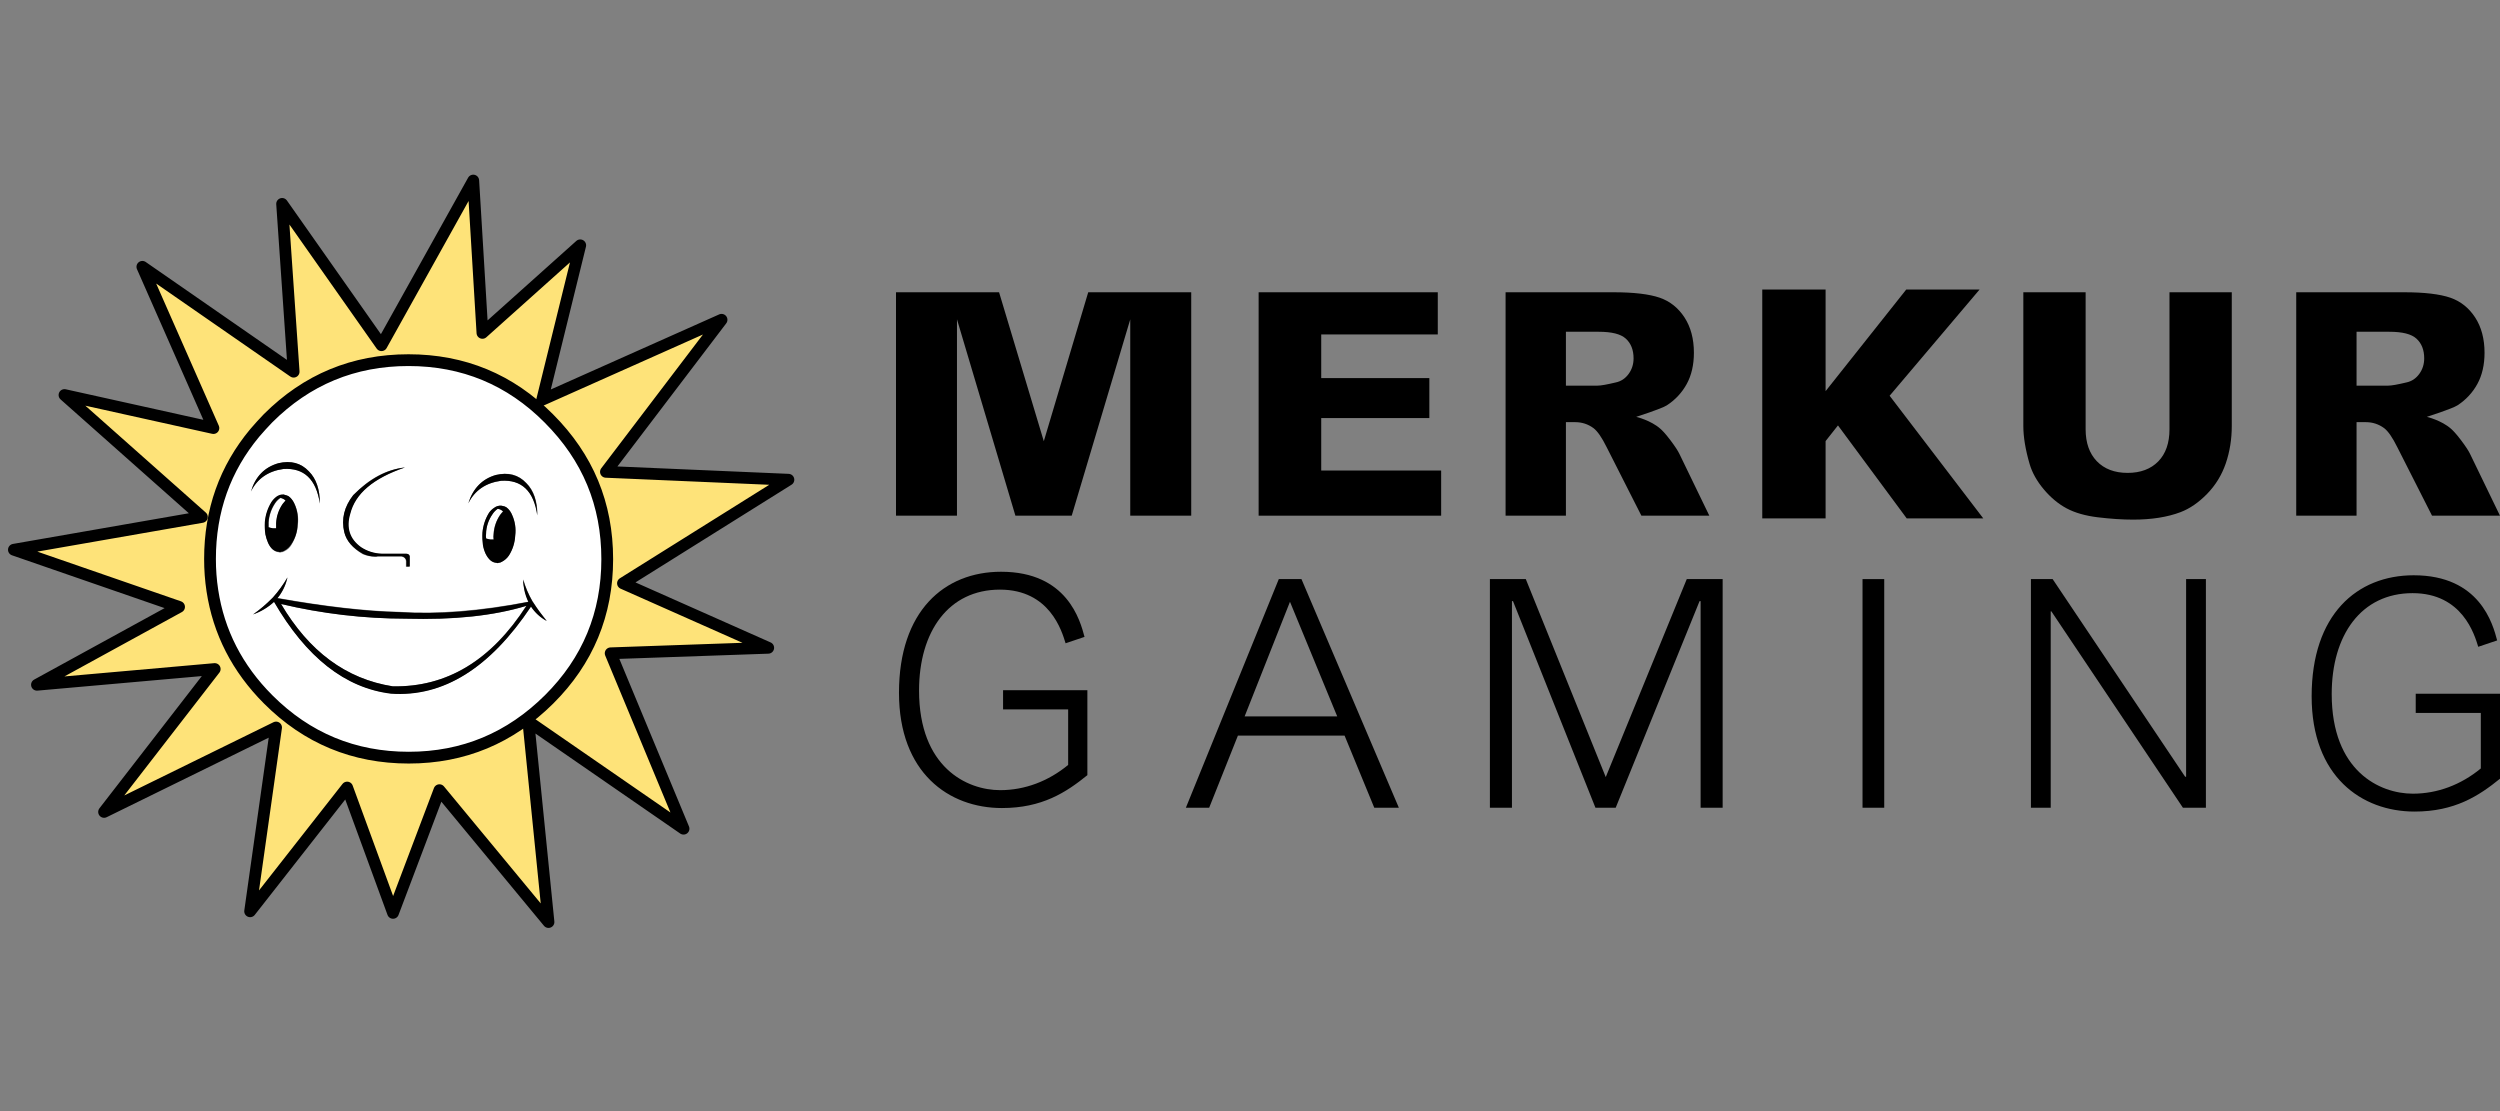
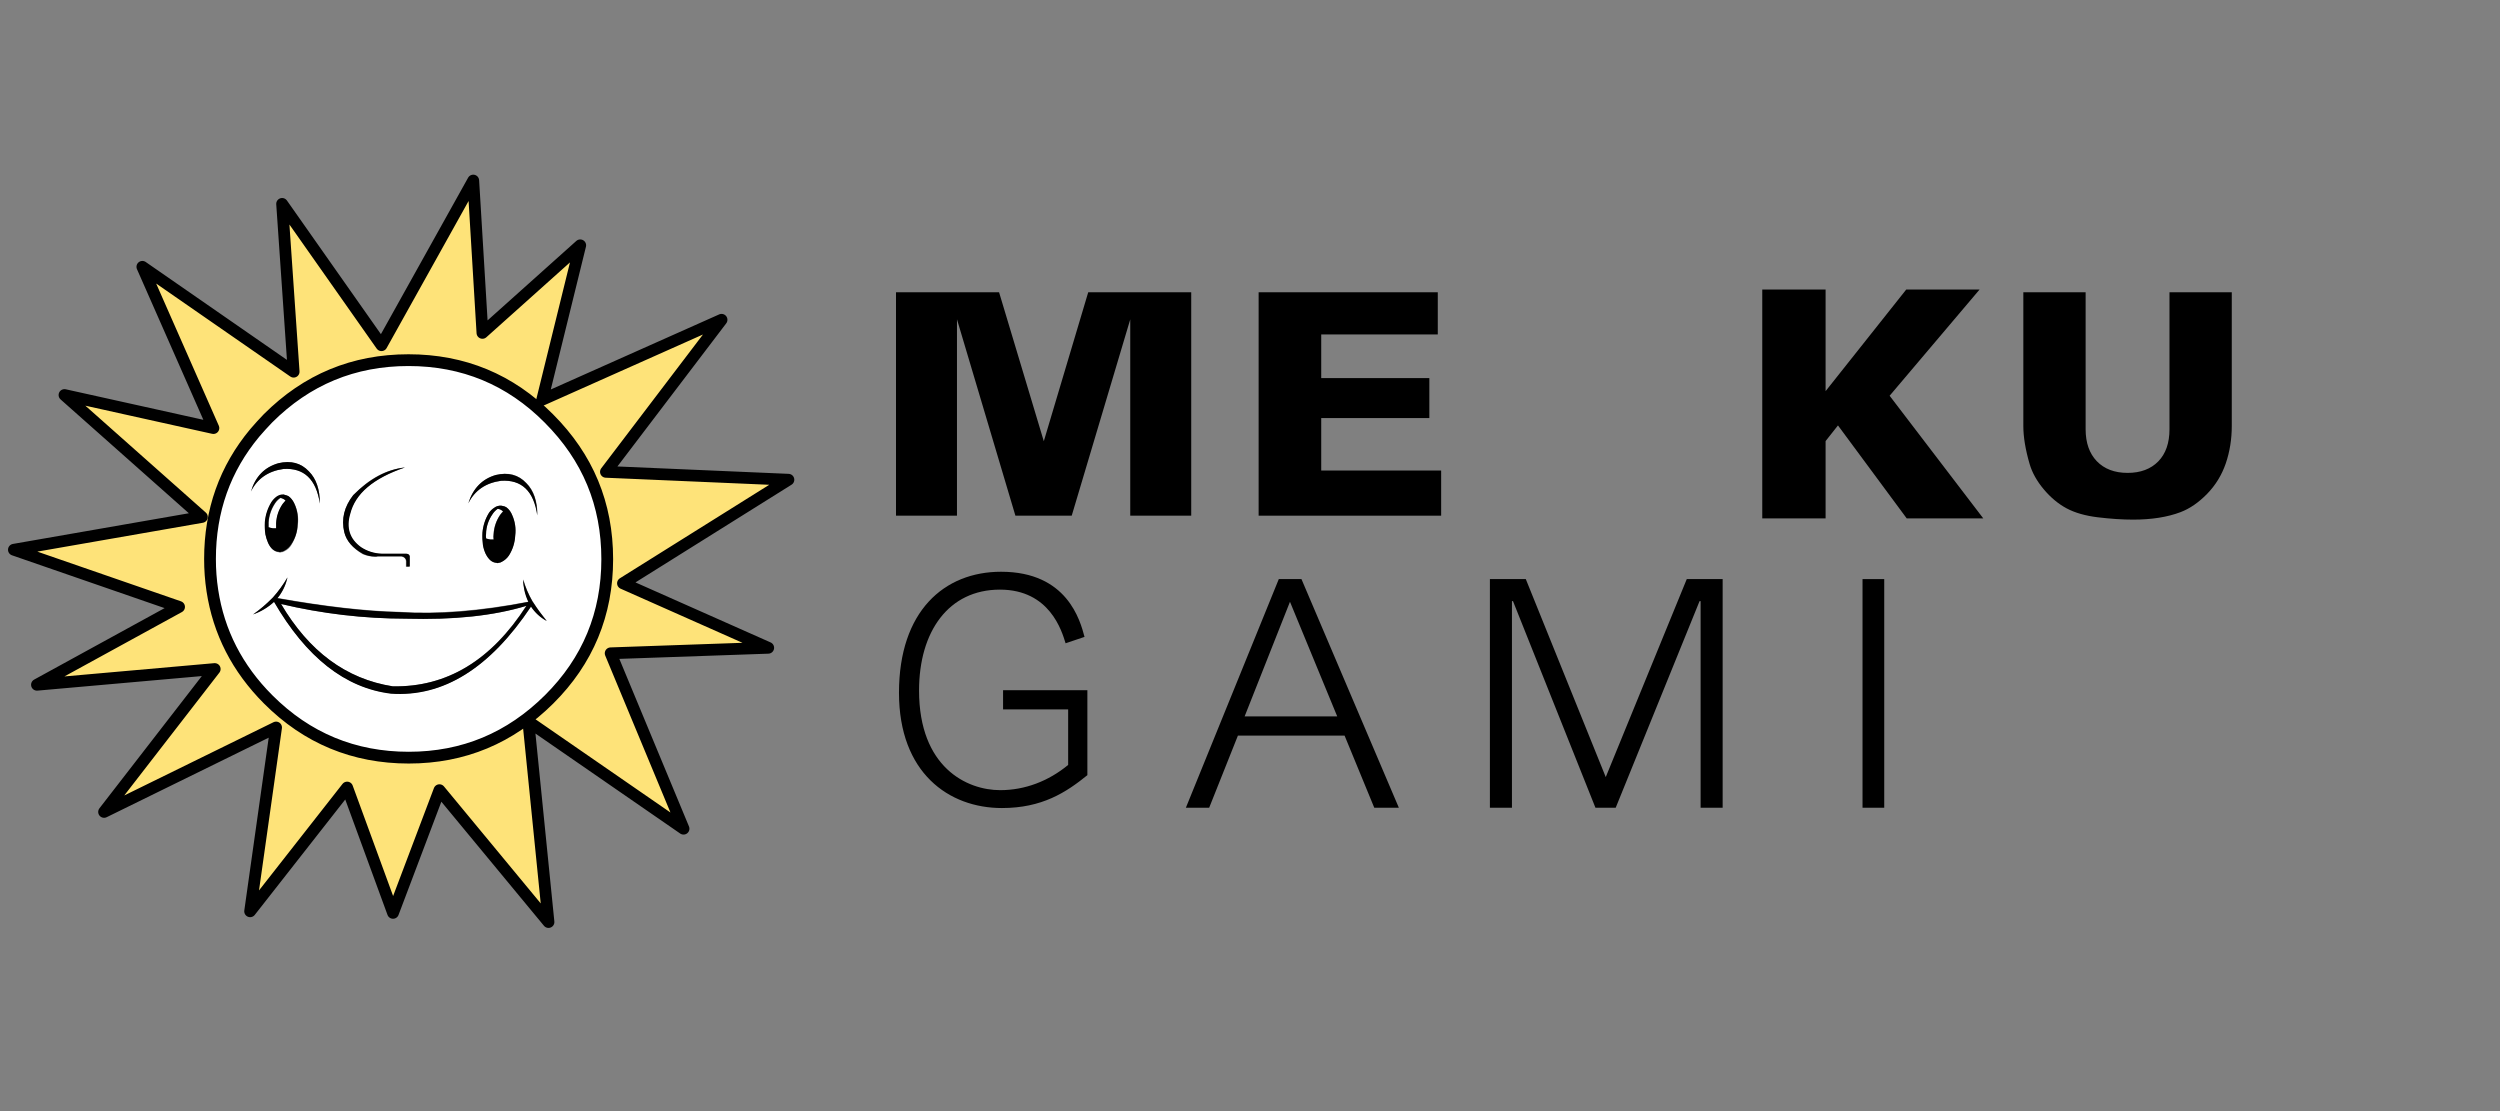
<svg xmlns="http://www.w3.org/2000/svg" width="180" height="80" viewBox="0 0 180 80" fill="none">
  <rect x="0" y="0" width="180" height="80" fill="#808080" stroke="none" />
  <g clip-path="url(#clip0_1517_25095)">
    <path fill-rule="evenodd" clip-rule="evenodd" d="M85.768 37.129V21.043H78.352L75.154 31.768L71.933 21.043H64.512V37.129H68.902V22.991L73.109 37.129H77.164L81.378 22.995V37.129H85.768Z" fill="black" />
    <path fill-rule="evenodd" clip-rule="evenodd" d="M102.913 30.101V27.223H95.128V24.08H103.52V21.043H90.621V37.129H103.763V33.878H95.128V30.101H102.913Z" fill="black" />
    <path fill-rule="evenodd" clip-rule="evenodd" d="M160.254 33.37C160.542 32.53 160.688 31.623 160.688 30.676V21.043H156.203V30.911C156.203 31.895 155.932 32.672 155.396 33.22C154.86 33.769 154.117 34.048 153.189 34.048C152.253 34.048 151.506 33.765 150.97 33.207C150.436 32.652 150.165 31.88 150.165 30.911V21.043H145.68V30.676C145.68 31.462 145.833 32.381 146.133 33.409C146.314 34.029 146.656 34.641 147.15 35.23C147.646 35.82 148.198 36.281 148.793 36.6C149.387 36.918 150.142 37.136 151.039 37.245C151.957 37.356 152.815 37.413 153.587 37.413C154.912 37.413 156.059 37.232 156.997 36.875C157.659 36.625 158.302 36.183 158.91 35.56C159.517 34.938 159.969 34.202 160.254 33.37Z" fill="black" />
-     <path fill-rule="evenodd" clip-rule="evenodd" d="M169.672 23.887H172.028C172.974 23.887 173.613 24.048 173.981 24.379C174.354 24.715 174.543 25.194 174.543 25.804C174.543 26.221 174.424 26.596 174.191 26.918C173.953 27.247 173.642 27.455 173.265 27.535C172.618 27.69 172.184 27.766 171.943 27.766H169.672V23.887ZM171.659 30.827L171.661 30.828C171.95 31.051 172.259 31.498 172.605 32.196L175.106 37.129H179.998L177.847 32.688C177.741 32.462 177.523 32.13 177.199 31.7C176.799 31.169 176.579 30.966 176.477 30.875C175.788 30.26 174.732 30.013 174.732 30.013C174.732 30.013 176.545 29.436 176.931 29.188C177.537 28.797 178.02 28.281 178.366 27.653C178.712 27.027 178.887 26.268 178.887 25.397C178.887 24.397 178.658 23.541 178.207 22.851C177.758 22.165 177.161 21.69 176.431 21.437C175.674 21.175 174.553 21.043 173.1 21.043H165.328V37.129H169.672V30.395H170.34C170.827 30.395 171.271 30.54 171.659 30.827Z" fill="black" />
-     <path fill-rule="evenodd" clip-rule="evenodd" d="M112.746 23.887H115.102C116.049 23.887 116.688 24.048 117.055 24.379C117.428 24.715 117.617 25.194 117.617 25.804C117.617 26.221 117.498 26.596 117.265 26.918C117.028 27.247 116.716 27.455 116.339 27.535C115.692 27.69 115.259 27.766 115.017 27.766H112.746V23.887ZM114.733 30.827L114.735 30.828C115.024 31.051 115.333 31.498 115.679 32.196L118.18 37.129H123.072L120.921 32.688C120.815 32.462 120.597 32.13 120.273 31.7C119.873 31.169 119.654 30.966 119.551 30.875C118.862 30.26 117.807 30.013 117.807 30.013C117.807 30.013 119.619 29.436 120.005 29.188C120.612 28.797 121.094 28.281 121.441 27.653C121.786 27.027 121.961 26.268 121.961 25.397C121.961 24.397 121.732 23.541 121.281 22.851C120.832 22.165 120.235 21.69 119.505 21.437C118.748 21.175 117.627 21.043 116.174 21.043H108.402V37.129H112.746V30.395H113.414C113.902 30.395 114.346 30.54 114.733 30.827Z" fill="black" />
    <path fill-rule="evenodd" clip-rule="evenodd" d="M96.28 51.581L92.878 43.328L89.613 51.581H96.28ZM89.13 52.961L87.061 58.156H85.383L92.073 41.695H93.705L100.717 58.156H98.947L96.809 52.961H89.13Z" fill="black" />
    <path fill-rule="evenodd" clip-rule="evenodd" d="M109.857 41.695L115.614 55.95L121.447 41.695H124.031V58.157H122.444V43.282H122.368L116.33 58.157H114.872L108.936 43.282H108.86V58.157H107.273V41.695H109.857Z" fill="black" />
    <path fill-rule="evenodd" clip-rule="evenodd" d="M134.102 58.157H135.665V41.695H134.102V58.157Z" fill="black" />
-     <path fill-rule="evenodd" clip-rule="evenodd" d="M147.79 41.695L157.331 55.926H157.4V41.695H158.825V58.157H157.17L147.698 44.017H147.652V58.157H146.227V41.695H147.79Z" fill="black" />
-     <path fill-rule="evenodd" clip-rule="evenodd" d="M180.002 49.949V56.065C178.474 57.306 176.739 58.433 173.849 58.433C170.03 58.433 166.438 55.904 166.438 50.133C166.438 44.248 169.699 41.42 173.787 41.42C178.556 41.42 179.485 44.937 179.795 46.11L178.433 46.57C178.164 45.696 177.297 42.707 173.705 42.707C170.009 42.707 167.883 45.719 167.883 49.972C167.883 55.513 171.331 57.145 173.725 57.145C175.501 57.145 177.194 56.502 178.618 55.329V51.329H173.932V49.949H180.002Z" fill="black" />
    <path fill-rule="evenodd" clip-rule="evenodd" d="M78.291 49.695V55.811C76.763 57.052 75.029 58.179 72.138 58.179C68.319 58.179 64.727 55.65 64.727 49.88C64.727 43.994 67.988 41.166 72.076 41.166C76.846 41.166 77.775 44.683 78.085 45.856L76.722 46.316C76.453 45.442 75.586 42.453 71.994 42.453C68.298 42.453 66.172 45.465 66.172 49.718C66.172 55.259 69.62 56.891 72.014 56.891C73.79 56.891 75.483 56.248 76.907 55.075V51.075H72.221V49.695H78.291Z" fill="black" />
    <path fill-rule="evenodd" clip-rule="evenodd" d="M142.796 37.325H137.284L132.334 30.63L131.443 31.758V37.325H126.883V20.848H131.443V28.162L137.248 20.848H142.528L136.053 28.494L142.796 37.325Z" fill="black" />
    <path fill-rule="evenodd" clip-rule="evenodd" d="M43.722 40.26C43.722 44.206 42.325 47.585 39.531 50.36C36.737 53.135 33.377 54.551 29.431 54.551C25.485 54.551 22.106 53.154 19.312 50.36C17.085 48.132 15.745 45.508 15.291 42.525C15.177 41.77 15.12 41.006 15.122 40.241C15.122 36.767 16.198 33.741 18.35 31.161C18.652 30.802 18.973 30.462 19.294 30.122C22.088 27.328 25.46 25.932 29.412 25.932C33.358 25.932 36.737 27.328 39.512 30.122C42.325 32.935 43.722 36.296 43.722 40.26ZM44.855 42.034L56.767 34.54L43.627 33.974L51.953 23.024L39.04 28.782L41.777 17.663L34.736 23.968L34.075 13L27.468 24.855L20.313 14.68L21.144 26.762L10.251 19.211L15.386 30.821L4.663 28.442L14.555 37.221L1.02 39.581L12.913 43.696L2.681 49.303L15.48 48.17L7.495 58.458L19.879 52.38L18.01 65.613L24.995 56.703L28.299 65.727L31.64 56.892L39.493 66.387L38.04 51.946L49.215 59.667L43.967 47.037L55.313 46.641L44.855 42.035" fill="#FEE379" />
    <path fill-rule="evenodd" clip-rule="evenodd" d="M29.224 44.544C26.198 44.539 23.182 44.185 20.238 43.487C22.239 46.904 24.913 48.88 28.261 49.415C32.15 49.49 35.359 47.558 37.889 43.619C35.548 44.337 32.659 44.658 29.224 44.544ZM35.831 36.634C35.682 36.743 35.554 36.877 35.453 37.031C35.172 37.438 35.008 37.914 34.981 38.409C34.963 38.528 34.963 38.649 34.981 38.767C35.08 38.799 35.181 38.825 35.283 38.843H35.529C35.51 38.712 35.51 38.578 35.529 38.447C35.564 37.954 35.727 37.479 36.001 37.069C36.061 36.98 36.131 36.897 36.208 36.823C36.112 36.714 35.976 36.646 35.831 36.634ZM20.37 36.294C20.43 36.206 20.5 36.123 20.577 36.049C20.476 35.946 20.343 35.88 20.2 35.86C20.052 35.962 19.923 36.09 19.822 36.238C19.541 36.645 19.377 37.122 19.351 37.616V37.975C19.449 38.007 19.55 38.032 19.652 38.05H19.898V37.673C19.912 37.176 20.077 36.696 20.37 36.294ZM24.787 38.315C24.561 37.371 24.787 36.483 25.429 35.653C26.599 34.444 27.846 33.784 29.129 33.67C26.864 34.444 25.542 35.558 25.184 37.012C24.901 38.012 25.146 38.824 25.958 39.409C26.402 39.7 26.918 39.863 27.449 39.881H29.224C29.375 39.881 29.45 39.938 29.469 40.07V40.806H29.224V40.41C29.224 40.24 29.11 40.108 28.884 40.07H27.166C27.104 40.086 27.041 40.092 26.977 40.089C26.679 40.078 26.385 40.014 26.109 39.9C25.392 39.466 24.938 38.938 24.787 38.315ZM20.049 33.349C20.936 33.142 21.672 33.331 22.239 33.935C22.767 34.463 23.032 35.237 23.032 36.257C22.767 34.501 21.899 33.67 20.408 33.765C19.313 33.916 18.52 34.463 18.067 35.388C18.407 34.312 19.067 33.633 20.049 33.349ZM37.908 34.784C38.436 35.313 38.7 36.087 38.7 37.106C38.436 35.351 37.568 34.52 36.076 34.614C34.981 34.766 34.189 35.294 33.717 36.238C34.056 35.162 34.717 34.482 35.699 34.199C36.605 33.973 37.341 34.18 37.908 34.784ZM21.219 36.294C21.433 36.761 21.511 37.277 21.446 37.786C21.411 38.293 21.255 38.785 20.993 39.221C20.879 39.429 20.7 39.595 20.483 39.693C20.411 39.743 20.325 39.769 20.238 39.768C20.222 39.782 20.202 39.79 20.181 39.787C20.148 39.79 20.116 39.783 20.087 39.768C19.766 39.73 19.501 39.523 19.313 39.107C19.23 38.913 19.167 38.71 19.124 38.503C19.082 38.209 19.07 37.912 19.086 37.616C19.119 37.105 19.281 36.611 19.558 36.181C19.659 36.027 19.787 35.893 19.936 35.785C20.088 35.687 20.264 35.634 20.445 35.634C20.483 35.653 20.502 35.653 20.54 35.672C20.632 35.691 20.72 35.723 20.804 35.766C20.852 35.799 20.896 35.837 20.936 35.879C21.052 36.002 21.148 36.142 21.219 36.294ZM34.736 38.371C34.772 37.861 34.934 37.368 35.208 36.936C35.304 36.784 35.433 36.654 35.586 36.559C35.733 36.453 35.913 36.4 36.095 36.408C36.124 36.423 36.157 36.43 36.19 36.427C36.282 36.447 36.37 36.478 36.454 36.521C36.492 36.559 36.548 36.597 36.586 36.634C36.71 36.758 36.806 36.906 36.869 37.069C37.083 37.535 37.161 38.051 37.096 38.56C37.057 39.067 36.902 39.558 36.643 39.995C36.514 40.186 36.338 40.342 36.133 40.448C36.061 40.498 35.975 40.525 35.888 40.523C35.872 40.538 35.852 40.545 35.831 40.542C35.804 40.545 35.778 40.538 35.755 40.523C35.434 40.504 35.17 40.278 34.963 39.862C34.88 39.668 34.817 39.465 34.774 39.258C34.733 38.965 34.72 38.667 34.736 38.371ZM38.342 43.279C38.36 43.321 38.386 43.36 38.417 43.393C38.698 43.855 39.02 44.291 39.38 44.695C38.923 44.447 38.534 44.09 38.248 43.657C35.283 48.093 31.923 50.182 28.166 49.925C24.882 49.528 22.069 47.338 19.747 43.317C19.309 43.718 18.796 44.026 18.236 44.223C18.733 43.879 19.195 43.487 19.615 43.053L19.671 42.996C20.067 42.556 20.415 42.075 20.71 41.562C20.591 42.108 20.346 42.619 19.992 43.053C23.409 43.657 26.335 43.997 28.79 44.053C31.508 44.223 34.604 43.978 38.059 43.317C37.821 42.815 37.692 42.268 37.681 41.712C37.83 42.262 38.052 42.789 38.342 43.279ZM39.531 50.359C42.325 47.565 43.722 44.198 43.722 40.259C43.722 36.32 42.325 32.947 39.531 30.14C36.737 27.346 33.371 25.949 29.431 25.949C25.492 25.949 22.119 27.346 19.313 30.14C18.973 30.48 18.652 30.839 18.369 31.178C16.217 33.765 15.141 36.792 15.141 40.259C15.139 41.024 15.196 41.787 15.31 42.543C15.745 45.526 17.085 48.137 19.332 50.377C22.125 53.172 25.498 54.569 29.45 54.569C33.377 54.55 36.737 53.147 39.531 50.359Z" fill="white" />
    <path fill-rule="evenodd" clip-rule="evenodd" d="M20.237 43.488C23.182 44.187 26.197 44.542 29.223 44.545C32.659 44.64 35.547 44.338 37.907 43.62C35.377 47.547 32.168 49.492 28.279 49.416C24.919 48.887 22.257 46.905 20.237 43.488ZM38.398 43.394C38.379 43.356 38.342 43.318 38.322 43.281C38.044 42.792 37.822 42.272 37.662 41.733C37.673 42.288 37.801 42.835 38.039 43.337C34.585 44.017 31.489 44.262 28.77 44.074C26.316 44.017 23.371 43.677 19.973 43.073C20.326 42.639 20.572 42.128 20.69 41.582C20.394 42.094 20.046 42.575 19.652 43.016L19.595 43.073C19.171 43.502 18.71 43.894 18.218 44.243C18.777 44.046 19.29 43.738 19.728 43.337C22.05 47.34 24.856 49.542 28.147 49.945C31.904 50.209 35.264 48.12 38.228 43.677C38.515 44.111 38.904 44.467 39.361 44.715C39.002 44.262 38.681 43.828 38.398 43.394ZM35.453 37.032C35.549 36.874 35.678 36.739 35.831 36.636C35.981 36.651 36.12 36.717 36.227 36.825C36.17 36.881 36.095 36.975 36.019 37.07C35.737 37.477 35.574 37.954 35.547 38.448C35.529 38.579 35.529 38.713 35.547 38.844H35.302C35.199 38.828 35.098 38.803 35 38.769C34.981 38.65 34.981 38.529 35 38.41C35.012 37.916 35.169 37.437 35.453 37.032ZM35.208 36.919C34.942 37.354 34.78 37.845 34.736 38.353C34.719 38.656 34.732 38.96 34.773 39.26C34.808 39.469 34.871 39.672 34.962 39.864C35.17 40.279 35.415 40.506 35.755 40.525C35.777 40.539 35.804 40.546 35.831 40.543C35.851 40.546 35.872 40.539 35.887 40.525C35.974 40.523 36.06 40.497 36.133 40.449C36.338 40.343 36.513 40.187 36.642 39.996C36.919 39.567 37.075 39.071 37.095 38.561C37.161 38.053 37.082 37.536 36.869 37.07C36.802 36.909 36.706 36.762 36.586 36.636C36.538 36.603 36.493 36.565 36.453 36.522C36.373 36.471 36.283 36.439 36.189 36.428C36.158 36.42 36.127 36.414 36.095 36.409C35.912 36.392 35.729 36.446 35.585 36.56C35.437 36.654 35.309 36.776 35.208 36.919ZM20.558 36.032C20.502 36.088 20.426 36.183 20.351 36.277C20.069 36.684 19.905 37.161 19.879 37.655V38.033H19.633C19.531 38.016 19.429 37.991 19.331 37.957V37.598C19.367 37.106 19.529 36.631 19.803 36.22C19.899 36.067 20.028 35.938 20.181 35.843C20.321 35.87 20.452 35.936 20.558 36.032ZM21.427 37.768C21.492 37.26 21.413 36.743 21.2 36.277C21.133 36.116 21.037 35.969 20.917 35.843C20.879 35.805 20.823 35.767 20.785 35.729C20.705 35.679 20.614 35.646 20.521 35.635C20.502 35.616 20.464 35.616 20.426 35.597C20.244 35.589 20.064 35.642 19.916 35.748C19.768 35.857 19.64 35.991 19.539 36.145C19.273 36.58 19.111 37.071 19.067 37.58C19.05 37.876 19.063 38.173 19.105 38.467C19.148 38.674 19.211 38.876 19.294 39.071C19.482 39.486 19.746 39.713 20.067 39.732C20.096 39.749 20.129 39.755 20.162 39.751C20.183 39.753 20.203 39.746 20.218 39.732C20.306 39.73 20.391 39.704 20.464 39.656C20.674 39.548 20.85 39.385 20.974 39.184C21.258 38.766 21.415 38.274 21.427 37.768ZM38.681 37.108C38.681 36.088 38.417 35.314 37.888 34.786C37.322 34.181 36.586 33.993 35.699 34.2C34.717 34.484 34.056 35.163 33.716 36.239C34.188 35.314 34.962 34.767 36.076 34.616C37.548 34.521 38.436 35.352 38.681 37.108ZM22.238 33.936C21.672 33.332 20.936 33.143 20.049 33.351C19.042 33.634 18.381 34.313 18.066 35.39C18.519 34.465 19.312 33.917 20.407 33.766C21.88 33.672 22.767 34.502 23.031 36.258C23.031 35.239 22.767 34.465 22.238 33.936ZM25.429 35.654C24.787 36.484 24.56 37.372 24.787 38.316C24.938 38.939 25.391 39.467 26.146 39.883C26.419 40.005 26.715 40.069 27.015 40.071C27.078 40.074 27.142 40.068 27.203 40.052H28.921C29.098 40.077 29.236 40.216 29.261 40.392V40.789H29.506V40.052C29.488 39.939 29.412 39.883 29.261 39.864H27.486C26.955 39.849 26.438 39.685 25.995 39.392C25.183 38.807 24.919 37.995 25.221 36.994C25.58 35.541 26.882 34.427 29.167 33.653C27.845 33.804 26.618 34.465 25.429 35.654Z" fill="black" />
    <path fill-rule="evenodd" clip-rule="evenodd" d="M15.366 30.821L4.643 28.442L14.536 37.221L1 39.581L12.893 43.696L2.661 49.303L15.46 48.17L7.494 58.458L19.878 52.38L18.009 65.613L24.994 56.703L28.298 65.727L31.639 56.892L39.492 66.387L38.039 51.946L49.215 59.666L43.967 47.037L55.312 46.641L44.854 41.997L56.766 34.54L43.627 33.973L51.952 23.024L39.039 28.782L41.777 17.663L34.735 23.968L34.074 13L27.467 24.855L20.312 14.68L21.143 26.762L10.25 19.211L15.366 30.821ZM43.721 40.26C43.721 44.205 42.324 47.585 39.53 50.36C36.736 53.135 33.376 54.551 29.43 54.551C25.485 54.551 22.106 53.154 19.312 50.36C17.084 48.132 15.744 45.508 15.291 42.525C15.176 41.769 15.119 41.006 15.121 40.241C15.121 36.767 16.197 33.741 18.349 31.161C18.651 30.802 18.972 30.462 19.293 30.122C22.087 27.328 25.46 25.931 29.412 25.931C33.357 25.931 36.736 27.328 39.511 30.122C42.324 32.935 43.721 36.296 43.721 40.26Z" stroke="black" stroke-width="0.847" stroke-linecap="round" stroke-linejoin="round" />
  </g>
  <defs>
    <clipPath id="clip0_1517_25095">
      <rect width="180" height="80" fill="white" />
    </clipPath>
  </defs>
</svg>